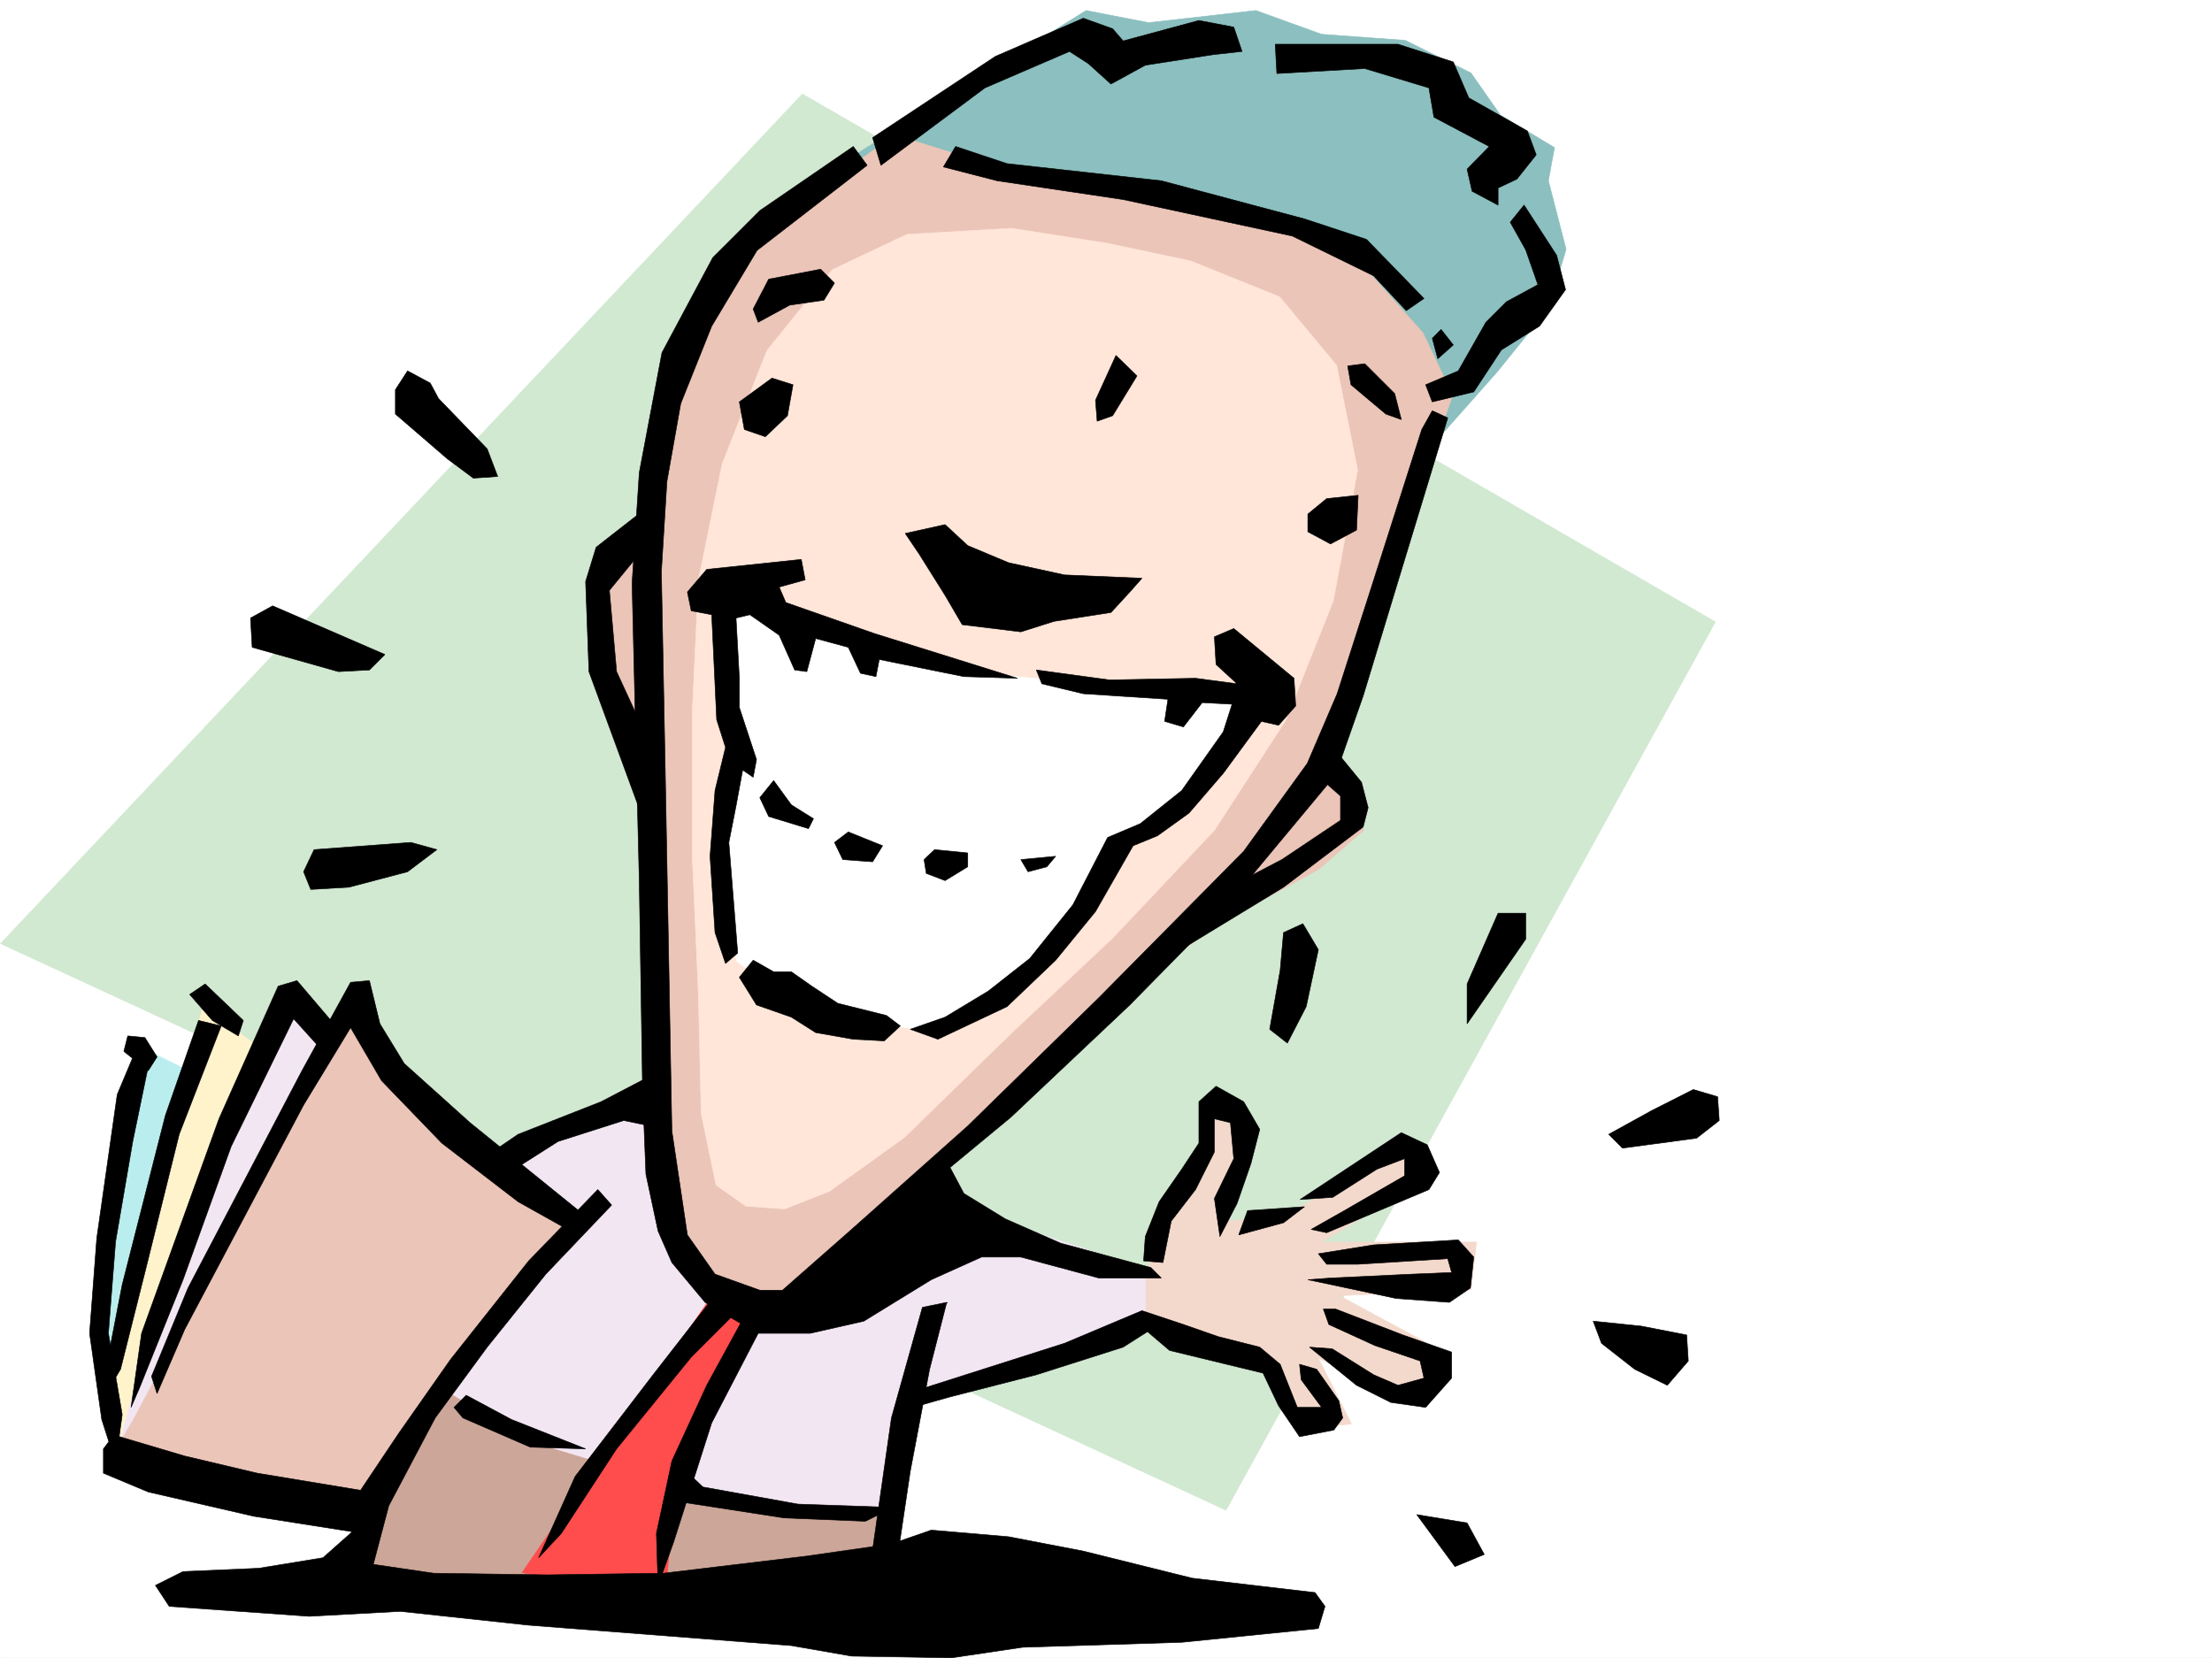
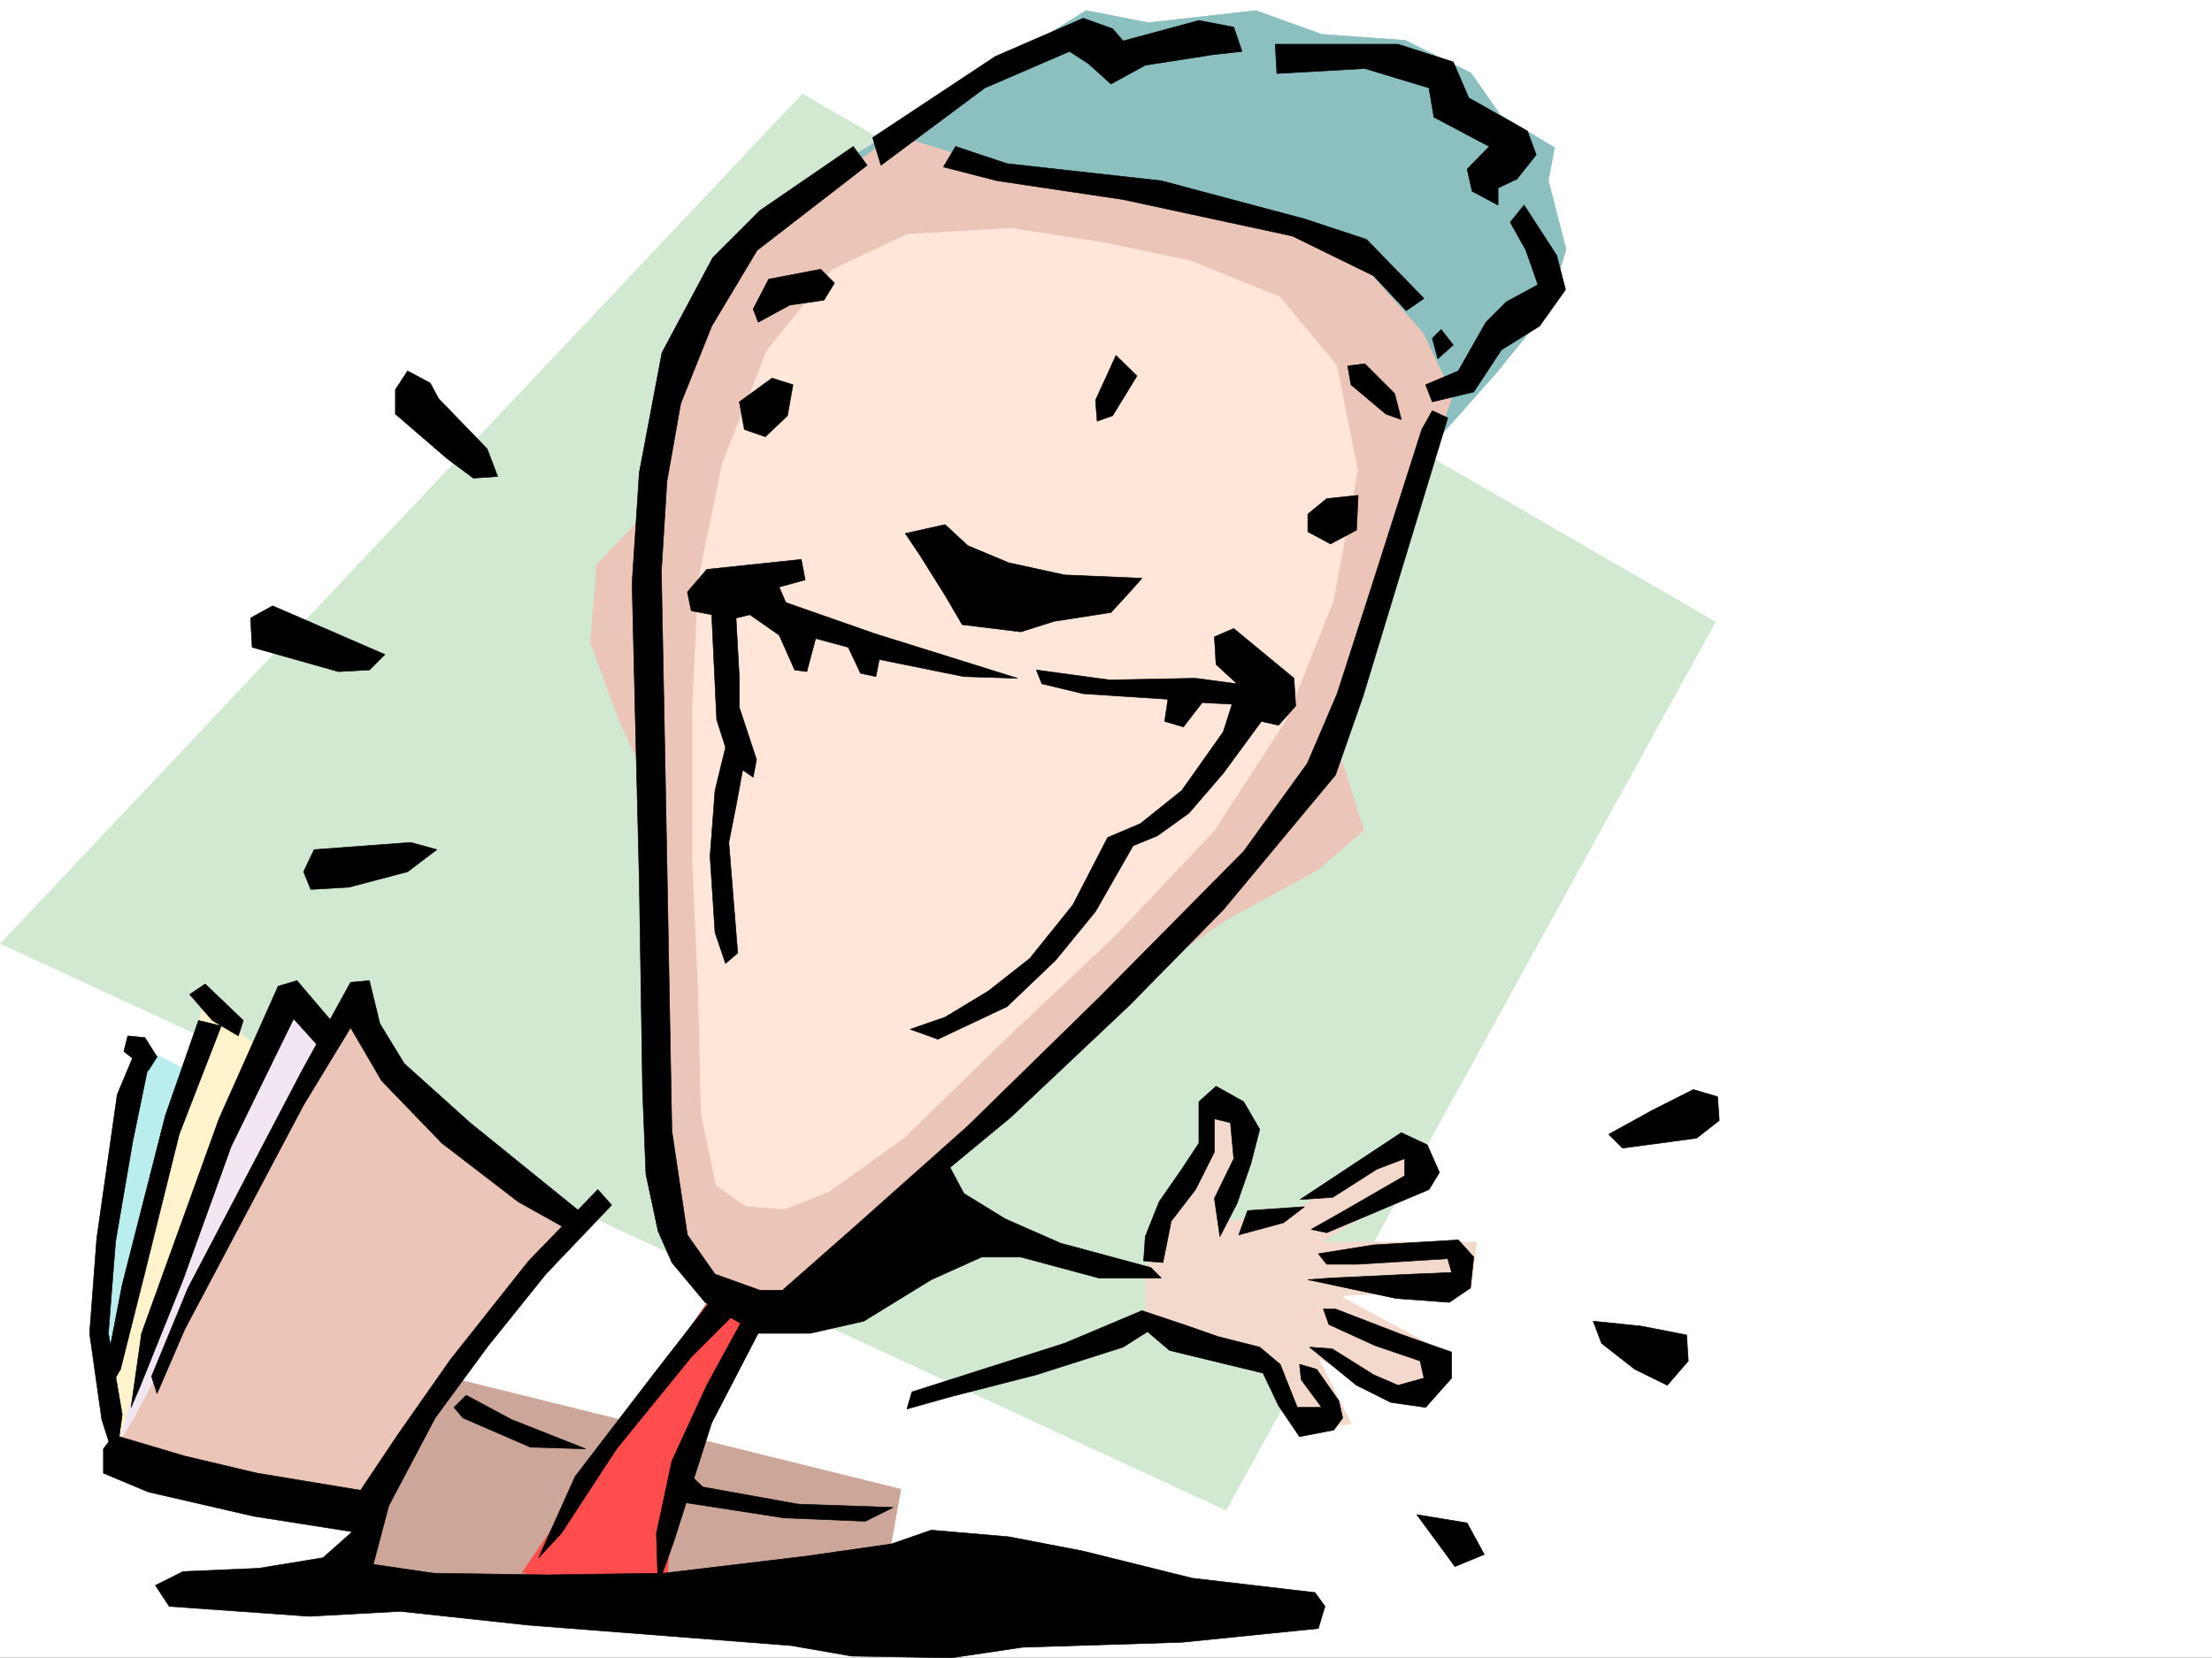
<svg xmlns="http://www.w3.org/2000/svg" width="2997.016" height="2246.668">
  <rect width="100%" height="100%" fill="#333333" stroke="none" />
  <defs>
    <clipPath id="a">
      <path d="M0 0h2997v2244.137H0Zm0 0" />
    </clipPath>
  </defs>
  <path fill="#fff" d="M0 2246.297h2997.016V0H0Zm0 0" />
  <g clip-path="url(#a)" transform="translate(0 2.16)">
-     <path fill="#fff" fill-rule="evenodd" stroke="#fff" stroke-linecap="square" stroke-linejoin="bevel" stroke-miterlimit="10" stroke-width=".743" d="M.742 2244.137h2995.531V-2.16H.743Zm0 0" />
-   </g>
+     </g>
  <path fill="#d1e8d1" fill-rule="evenodd" stroke="#d1e8d1" stroke-linecap="square" stroke-linejoin="bevel" stroke-miterlimit="10" stroke-width=".743" d="M1087.176 127.348.742 1278.57l1660.344 767.727 663.098-1203.652Zm0 0" />
  <path fill="#cca699" fill-rule="evenodd" stroke="#cca699" stroke-linecap="square" stroke-linejoin="bevel" stroke-miterlimit="10" stroke-width=".743" d="m570.195 1856.82 650.352 161.012-20.254 113.117-464.508 28.465-270.496-28.465zm0 0" />
-   <path fill="#f3e6f3" fill-rule="evenodd" stroke="#f3e6f3" stroke-linecap="square" stroke-linejoin="bevel" stroke-miterlimit="10" stroke-width=".743" d="m671.348 1565.445 238.234-92.898 396.36 165.547 258.488 85.394 12.004 60.645-343.18 125.082-20.215 137.082h-146.117l-145.336-32.215-201.559-60.644-141.62-84.653zm0 0" />
  <path fill="#baeeee" fill-rule="evenodd" stroke="#baeeee" stroke-linecap="square" stroke-linejoin="bevel" stroke-miterlimit="10" stroke-width=".743" d="m185.805 1416.398 105.648 52.434-133.371 460.637-28.465-182.012zm0 0" />
  <path fill="#fff3cc" fill-rule="evenodd" stroke="#fff3cc" stroke-linecap="square" stroke-linejoin="bevel" stroke-miterlimit="10" stroke-width=".743" d="m274.992 1363.965 105.645 76.402-218.801 521.281-20.215-89.109zm0 0" />
  <path fill="#f3e6f3" fill-rule="evenodd" stroke="#f3e6f3" stroke-linecap="square" stroke-linejoin="bevel" stroke-miterlimit="10" stroke-width=".743" d="m460.793 1416.398-80.156-72.687-113.899 278.664-60.68 169.266-47.976 178.257 89.188-12.707zm0 0" />
  <path fill="#f3d9cc" fill-rule="evenodd" stroke="#f3d9cc" stroke-linecap="square" stroke-linejoin="bevel" stroke-miterlimit="10" stroke-width=".743" d="m1552.465 1723.488 52.433-129.578 28.465-28.465v-68.148l27.723-4.496 28.465 44.18-8.211 53.175-15.758 64.399 76.441-8.211 173.836-96.653 16.461 47.934-141.617 85.394h209.809l-7.508 64.438-178.293 8.211 149.828 80.898-48.68 64.438-129.652-60.684 44.965 89.149-77.184 7.468-44.183-92.12-157.34-44.926zm0 0" />
  <path fill="#ebc5b8" fill-rule="evenodd" stroke="#ebc5b8" stroke-linecap="square" stroke-linejoin="bevel" stroke-miterlimit="10" stroke-width=".743" d="M788.219 1658.309 590.41 1513.016l-116.87-141.582-291.49 549.785-23.968 40.43 343.18 88.402 198.55-302.594zm0 0" />
  <path fill="#ff4c4c" fill-rule="evenodd" stroke="#ff4c4c" stroke-linecap="square" stroke-linejoin="bevel" stroke-miterlimit="10" stroke-width=".743" d="M970.266 1747.457 707.28 2130.949l194.051 32.961 16.5-186.504 113.156-209.734zm0 0" />
  <path fill="#8cbfbf" fill-rule="evenodd" stroke="#8cbfbf" stroke-linecap="square" stroke-linejoin="bevel" stroke-miterlimit="10" stroke-width=".743" d="m1147.86 216.457 323.667-202.223 84.692 16.461 145.336-16.46 89.148 32.214 113.152 8.211 89.149 44.223 39.726 56.93 73.43 44.183-8.25 44.926 23.969 92.902-23.969 80.117-68.933 85.395-185.801 209.73zm0 0" />
  <path fill="#ebc5b8" fill-rule="evenodd" stroke="#ebc5b8" stroke-linecap="square" stroke-linejoin="bevel" stroke-miterlimit="10" stroke-width=".743" d="m1188.328 199.996-173.84 125.082-96.656 141.543-32.219 129.574-8.25 96.657L808.43 765.5l-8.211 105.61 36.715 100.37 40.43 89.106 12.003 182.012-8.25 241.953 12.004 158.039 48.68 92.863 60.683 28.465h72.688l97.398-60.644 108.66-125.864 133.368-128.832L1556.218 1319l104.868-72.648 125.121-68.153 61.465-53.176-36.715-116.867 68.934-209.695 52.43-161.797 35.972-101.11-40.469-84.652-104.902-117.574-218.024-56.187-298.957-65.18-77.183-23.969zm0 0" />
  <path fill="#ffe6d9" fill-rule="evenodd" stroke="#ffe6d9" stroke-linecap="square" stroke-linejoin="bevel" stroke-miterlimit="10" stroke-width=".743" d="m1499.992 329.574-129.617-20.215-141.617 8.211-101.113 47.938-88.446 109.363-60.683 153.543-32.22 157.3-8.25 178.259v197.726l8.25 185.766 3.755 161.797 20.215 96.613 40.468 28.465 52.473 3.754 60.684-23.969 101.152-72.645 145.332-141.582 137.125-128.836 137.867-146.039 96.656-149.046 64.438-161.797 32.96-177.516-28.464-141.578-77.184-92.863-120.625-48.68zm0 0" />
-   <path fill="#fff" fill-rule="evenodd" stroke="#fff" stroke-linecap="square" stroke-linejoin="bevel" stroke-miterlimit="10" stroke-width=".743" d="m1006.98 805.93 185.844 72.648 169.301 36.715 158.121 16.46 177.555 7.509-56.93 89.148-56.187 64.395-64.438 40.468-77.184 129.579-72.687 80.859-56.93 32.219-64.433 20.214-96.656-16.46-101.153-40.43-52.433-35.973-20.254-73.39 8.25-104.868 15.718-84.652-11.964-116.828v-68.934zm0 0" />
  <path fill-rule="evenodd" stroke="#000" stroke-linecap="square" stroke-linejoin="bevel" stroke-miterlimit="10" stroke-width=".743" d="m1182.305 186.508 166.332-110.106 119.137-51.691 39.726 14.234 14.234 16.5 102.637-27.722 47.23 8.992 11.223 32.96-39.726 4.458-91.375 14.234-46.489 25.492-30.695-27.722-25.492-16.461-114.64 49.422-140.84 104.867zm112.414 11.965 69.675 23.222 209.028 23.227 194.055 51.691 83.949 27.723 77.886 80.113-23.968 16.5-44.184-47.191-110.144-53.918-229.282-49.465-170.828-25.453-72.687-18.727zM1727.79 59.941h166.331l74.914 23.97 21 48.679 79.41 44.926 11.965 32.218-26.195 32.961-25.496 11.965v23.223l-35.188-18.727-6.765-29.953 29.988-30.73-74.953-39.688-6.727-39.687-86.918-26.235-119.136 6.766zm337.16 217.942 44.183 68.152 12.004 46.45-35.23 49.425-51.692 32.215-37.457 56.93-56.188 13.492-8.992-23.227 44.223-18.73 37.457-65.922 27.723-27.723 42.699-23.183-16.5-47.196-20.961-37.457zm0 0" />
  <path fill-rule="evenodd" stroke="#000" stroke-linecap="square" stroke-linejoin="bevel" stroke-miterlimit="10" stroke-width=".743" d="m1952.535 446.406 16.5 20.996-20.996 18.688-7.469-27.68zm-103.379 46.449 40.469 40.43 8.992 35.23-20.996-7.507-47.195-39.688-4.496-25.492zm-337.16-11.222-27.723 60.644 2.23 28.465 20.997-7.469 32.96-53.957zm-491.523-62.949 20.996-40.43 70.418-13.488 18.73 18.726-14.234 23.227-46.45 6.726-42.699 23.223zm-18.731 125.863 44.223-32.219 28.465 8.992-7.508 41.953-29.95 28.465-28.464-9.773zm224.785 178.258 53.957-12.004 30.696 28.465 55.445 23.222 75.695 16.5 104.907 4.496-16.5 18.692-25.493 27.722-77.144 12.004-44.965 14.23-79.414-9.734-23.227-39.726-35.226-56.149zm545.446-26.239 25.492-20.957 42.7-4.496-2.231 47.192-35.227 18.73-30.734-16.5zm0 0" />
  <path fill-rule="evenodd" stroke="#000" stroke-linecap="square" stroke-linejoin="bevel" stroke-miterlimit="10" stroke-width=".743" d="m1156.11 198.473-126.645 86.918-63.695 63.656-68.895 128.832-30.73 162.539-9.739 149.793 4.496 189.48 5.243 213.485 4.496 285.39 4.496 112.336 16.46 77.145 18.731 42.695 44.965 53.918 29.988 17.988 41.953 23.97h70.422l72.684-16.462 91.418-56.187 68.152-30.696h53.215l105.648 28.426h84.649l-14.23-14.23-122.11-32.922-74.957-32.961-56.184-34.45-18.73-35.23 82.422-68.148 161.094-152.063 126.605-128.832 152.098-182.754 37.496-107.093 62.172-204.496 52.433-172.274-20.96-9.734-14.231 25.453-67.45 211.258-47.19 146.78-40.47 94.388-86.175 119.097-196.282 198.473-177.593 173.762-157.34 140.093-93.645 82.383h-30.73l-60.684-21.738-37.457-53.176-20.996-140.8-8.996-486.872-5.238-271.12 7.508-122.11 18.726-105.61 41.957-104.863 61.426-102.601 119.137-92.118 29.988-23.226zm0 0" />
  <path fill-rule="evenodd" stroke="#000" stroke-linecap="square" stroke-linejoin="bevel" stroke-miterlimit="10" stroke-width=".743" d="m931.324 802.176 26.235-30.696 128.093-13.488 5.278 27.723-35.23 9.734 8.991 20.957 119.883 41.957 194.051 60.684-72.684-2.27-114.644-23.187-4.496 23.187-20.957-4.496-16.5-35.191-44.184-11.965-12.004 44.926-16.46-2.266-20.997-47.156-39.726-27.719-18.727 4.496 4.496 81.64v39.684l23.227 70.422-4.496 23.97-14.235-9.74-8.992 48.68-9.738 49.422 12.004 149.832-16.5 14.196-14.23-41.918-6.727-103.38 6.726-89.108 14.23-58.454-11.964-37.422-6.762-142.32-27.723-5.242zm472.797 105.609 98.883 13.488 116.871-2.226 56.227 7.469-28.504-26.2-2.23-37.457 26.234-11.222 81.64 67.41 2.27 37.457-23.227 26.195-23.222-5.238-51.73 70.418-46.45 53.922-42.7 30.691-32.96 13.489-50.95 89.148-53.957 65.922-65.921 62.914-93.645 44.183-37.496-13.492 47.23-16.46 58.418-35.227 56.227-44.184 58.414-72.648 47.191-91.375 44.223-18.73 56.188-44.926 56.187-79.41 12.004-37.462-40.469-2.226-25.453 32.96-25.496-7.507 4.5-29.95-114.644-7.507-56.184-13.488zm0 0" />
-   <path fill-rule="evenodd" stroke="#000" stroke-linecap="square" stroke-linejoin="bevel" stroke-miterlimit="10" stroke-width=".743" d="m1048.191 1057.617 24.008 32.961 29.953 18.727-6.726 13.453-53.957-16.461-12.004-25.457zm101.153 69.637 46.453 18.727-13.492 21.742-40.43-3.012-11.258-23.227zm102.676 37.457 14.234-13.488 44.926 4.496v18.726l-30.696 18.73-25.492-9.734zm131.105 0 47.191-4.496-11.964 14.23-25.493 6.766zm430.801-142.324 30.734 37.457 8.992 34.449-6.726 26.234-107.914 81.641-158.824 96.617 89.148-98.883 67.445-35.191 79.414-53.176v-32.96l-32.218-28.466zm173.84 364.804v-53.96l41.953-95.872h37.46v35.227zm-222.52-135.601 20.961 35.23-16.46 77.145-25.497 49.422-23.969-18.73 14.235-80.153 4.496-50.91zM879.633 685.344l-71.946 56.187-14.23 46.41 4.496 122.11 70.418 191.75 6.766-105.61-39.727-86.14-9.734-110.106 61.426-74.914zm122.109 638.894 23.227 37.457 47.23 16.5 32.961 20.961 50.95 8.992 41.953 2.227 21.738-20.215-18.766-14.23-65.922-16.461-35.191-23.227-27.723-19.472h-24.008l-27.718-15.72zm-351.39 247.934 51.687-35.191 112.414-44.18 67.41-35.23 9.735 70.417-46.45-9.734L756 1546.719l-65.926 41.953zm599.402 199.254-41.953 149.793-27.723 193.972 34.445 4.496 18.73-125.82 26.235-138.57 23.227-90.637zm0 0" />
  <path fill-rule="evenodd" stroke="#000" stroke-linecap="square" stroke-linejoin="bevel" stroke-miterlimit="10" stroke-width=".743" d="m922.328 1986.398 29.992 28.465 128.832 23.184 128.875 4.5-37.457 18.726-110.144-4.496-135.598-20.957zm-290.707-95.875 61.426 32.922 100.41 39.727-74.918-2.27-91.414-39.683-12.004-14.235zm337.16-135.597-83.91 107.875-105.648 137.828-49.461 110.105 30.734-32.96 74.914-114.602 101.153-124.336 67.449-67.41zm0 0" />
  <path fill-rule="evenodd" stroke="#000" stroke-linecap="square" stroke-linejoin="bevel" stroke-miterlimit="10" stroke-width=".743" d="m1036.973 1787.887-72.688 140.054-51.691 161.797-20.996 58.414-2.23-70.379 20.96-98.14 47.23-102.598 48.68-89.148zm198.547 98.14 103.382-32.96 103.418-32.962 104.907-44.183 56.187 18.73 47.192 16.461 56.187 14.23 27.723 23.227 23.226 58.414h32.961l-27.722-37.457-2.231-20.957 23.227 6.727 29.949 42.695 5.281 23.227-12.004 16.46-46.453 8.993-28.465-41.914-20.996-44.223-49.46-11.965-77.145-18.73-29.989-25.453-32.96 20.957-117.614 37.457-116.91 29.953-58.453 16.46zm313.933-177.511 2.27-32.965 18.73-47.192 30.691-44.183 23.227-35.23V1492.8l23.227-21 37.457 21 21.738 37.418-11.965 46.449-18.726 53.918-23.266 44.965-7.469-51.688 26.235-53.922-4.497-48.675-21.738-5.282v44.965l-25.492 50.91-32.961 42.696-11.223 56.187zm140.879-68.192 77.145-5.242-28.465 21.742-60.684 16.461zm0 0" />
  <path fill-rule="evenodd" stroke="#000" stroke-linecap="square" stroke-linejoin="bevel" stroke-miterlimit="10" stroke-width=".743" d="m1761.492 1625.348 137.125-90.633 35.192 16.5 16.5 37.457-14.235 23.187-138.61 58.454-20.995-4.497 44.965-25.492 81.68-47.156v-23.227l-37.458 14.235-59.941 38.199zm24.715 73.429 74.953-12.004 114.64-6.722 20.958 23.223-4.496 41.917-28.465 19.47-71.945-5.24-119.88-25.452 30.735-2.27 110.145-5.238 53.957-2.23-5.278-18.727-121.367 7.508h-42.7zm23.223 74.879 91.418 35.227 65.96 23.187v35.23l-35.23 39.684-47.191-6.722-46.453-23.227-63.692-51.691 30.692 2.23 56.226 35.227 32.961 14.234 35.191-9.734-5.242-23.227-61.425-20.957-62.207-28.465-7.47-20.996zm110.144 278.625 68.192 11.262 23.226 42.695-39.687 16.461zm239.02-262.125 65.18 6.723 61.464 12.004 2.23 35.191-28.464 32.961-44.223-21.738-44.926-35.192zm20.996-253.176 58.414-32.218 56.227-28.461 32.96 9.734 2.23 32.219-30.694 23.969-100.407 13.488zm-1350.906 95.875-89.184 93.606-79.414 98.883-70.418 95.875-62.953 119.097-20.957 79.371 81.64 12.004 154.368 2.23 157.34-2.23 194.05-23.222 114.645-16.461 53.957-18.73 104.867 8.992 101.148 19.472 147.606 36.676 166.328 19.473 13.492 18.726-8.992 29.992-185.063 18.688-215.792 6.766-95.872 14.234-135.64-2.27-81.64-14.23-355.927-27.684-173.8-18.73-123.633 6.726-189.559-13.492-18.726-28.465 37.457-18.726 102.636-4.457 86.918-14.235 39.727-35.226-133.371-20.961-143.106-32.961-60.722-25.453v-32.961l14.234-18.73 95.91 28.464 98.184 23.227 140.094 23.187 51.691-77.144 70.418-100.371 105.648-133.29 93.684-96.656zm0 0" />
  <path fill-rule="evenodd" stroke="#000" stroke-linecap="square" stroke-linejoin="bevel" stroke-miterlimit="10" stroke-width=".743" d="m500.52 1328.734 14.23 58.457 32.96 53.918 89.15 80.157 149.87 121.324-9.734 27.723-74.957-41.954-103.379-79.414-81.68-84.61-41.953-71.905-63.695 104.867-161.094 304.078-37.457 86.883-7.469-23.227 49.426-119.84 154.364-294.347 65.925-119.84zm0 0" />
  <path fill-rule="evenodd" stroke="#000" stroke-linecap="square" stroke-linejoin="bevel" stroke-miterlimit="10" stroke-width=".743" d="m458.527 1394.656-56.187-65.922-25.453 7.508-80.196 179.742-104.867 290.633-14.23 100.367 11.965-27.722 58.453-145.293 65.18-180.528 84.652-173.015 41.953 46.449zM277.96 1333.23l51.692 49.465-6.726 20.957-35.227-20.957-30.695-35.23zm-104.866 70.422 23.226 2.227 16.461 26.238-11.965 18.727-33-26.235zm95.875-20.957-44.926 128.793-58.453 229.203-23.227 119.844v29.988l20.957-35.226 35.23-140.059 44.223-178.258 56.93-146.82zm0 0" />
  <path fill-rule="evenodd" stroke="#000" stroke-linecap="square" stroke-linejoin="bevel" stroke-miterlimit="10" stroke-width=".743" d="m184.316 1422.379-25.492 60.684-27.722 194.718-9.735 128.836 16.5 116.828 18.727 58.457 8.996-65.18-18.73-110.105 9.734-124.34 23.226-135.558 23.227-112.375zm185.063-601.473 152.098 65.922-20.957 20.957-41.993 2.266-116.87-32.961-2.231-39.684zm41.953 360.304 14.23-29.987 131.145-9.739 35.188 9.739-39.684 29.988-79.414 20.957-51.73 3.012zm171.57-662.16 11.262 21 65.922 68.15 14.234 37.46-32.965 2.227-35.226-26.196-70.418-60.683v-32.961l16.5-25.457zm0 0" />
</svg>